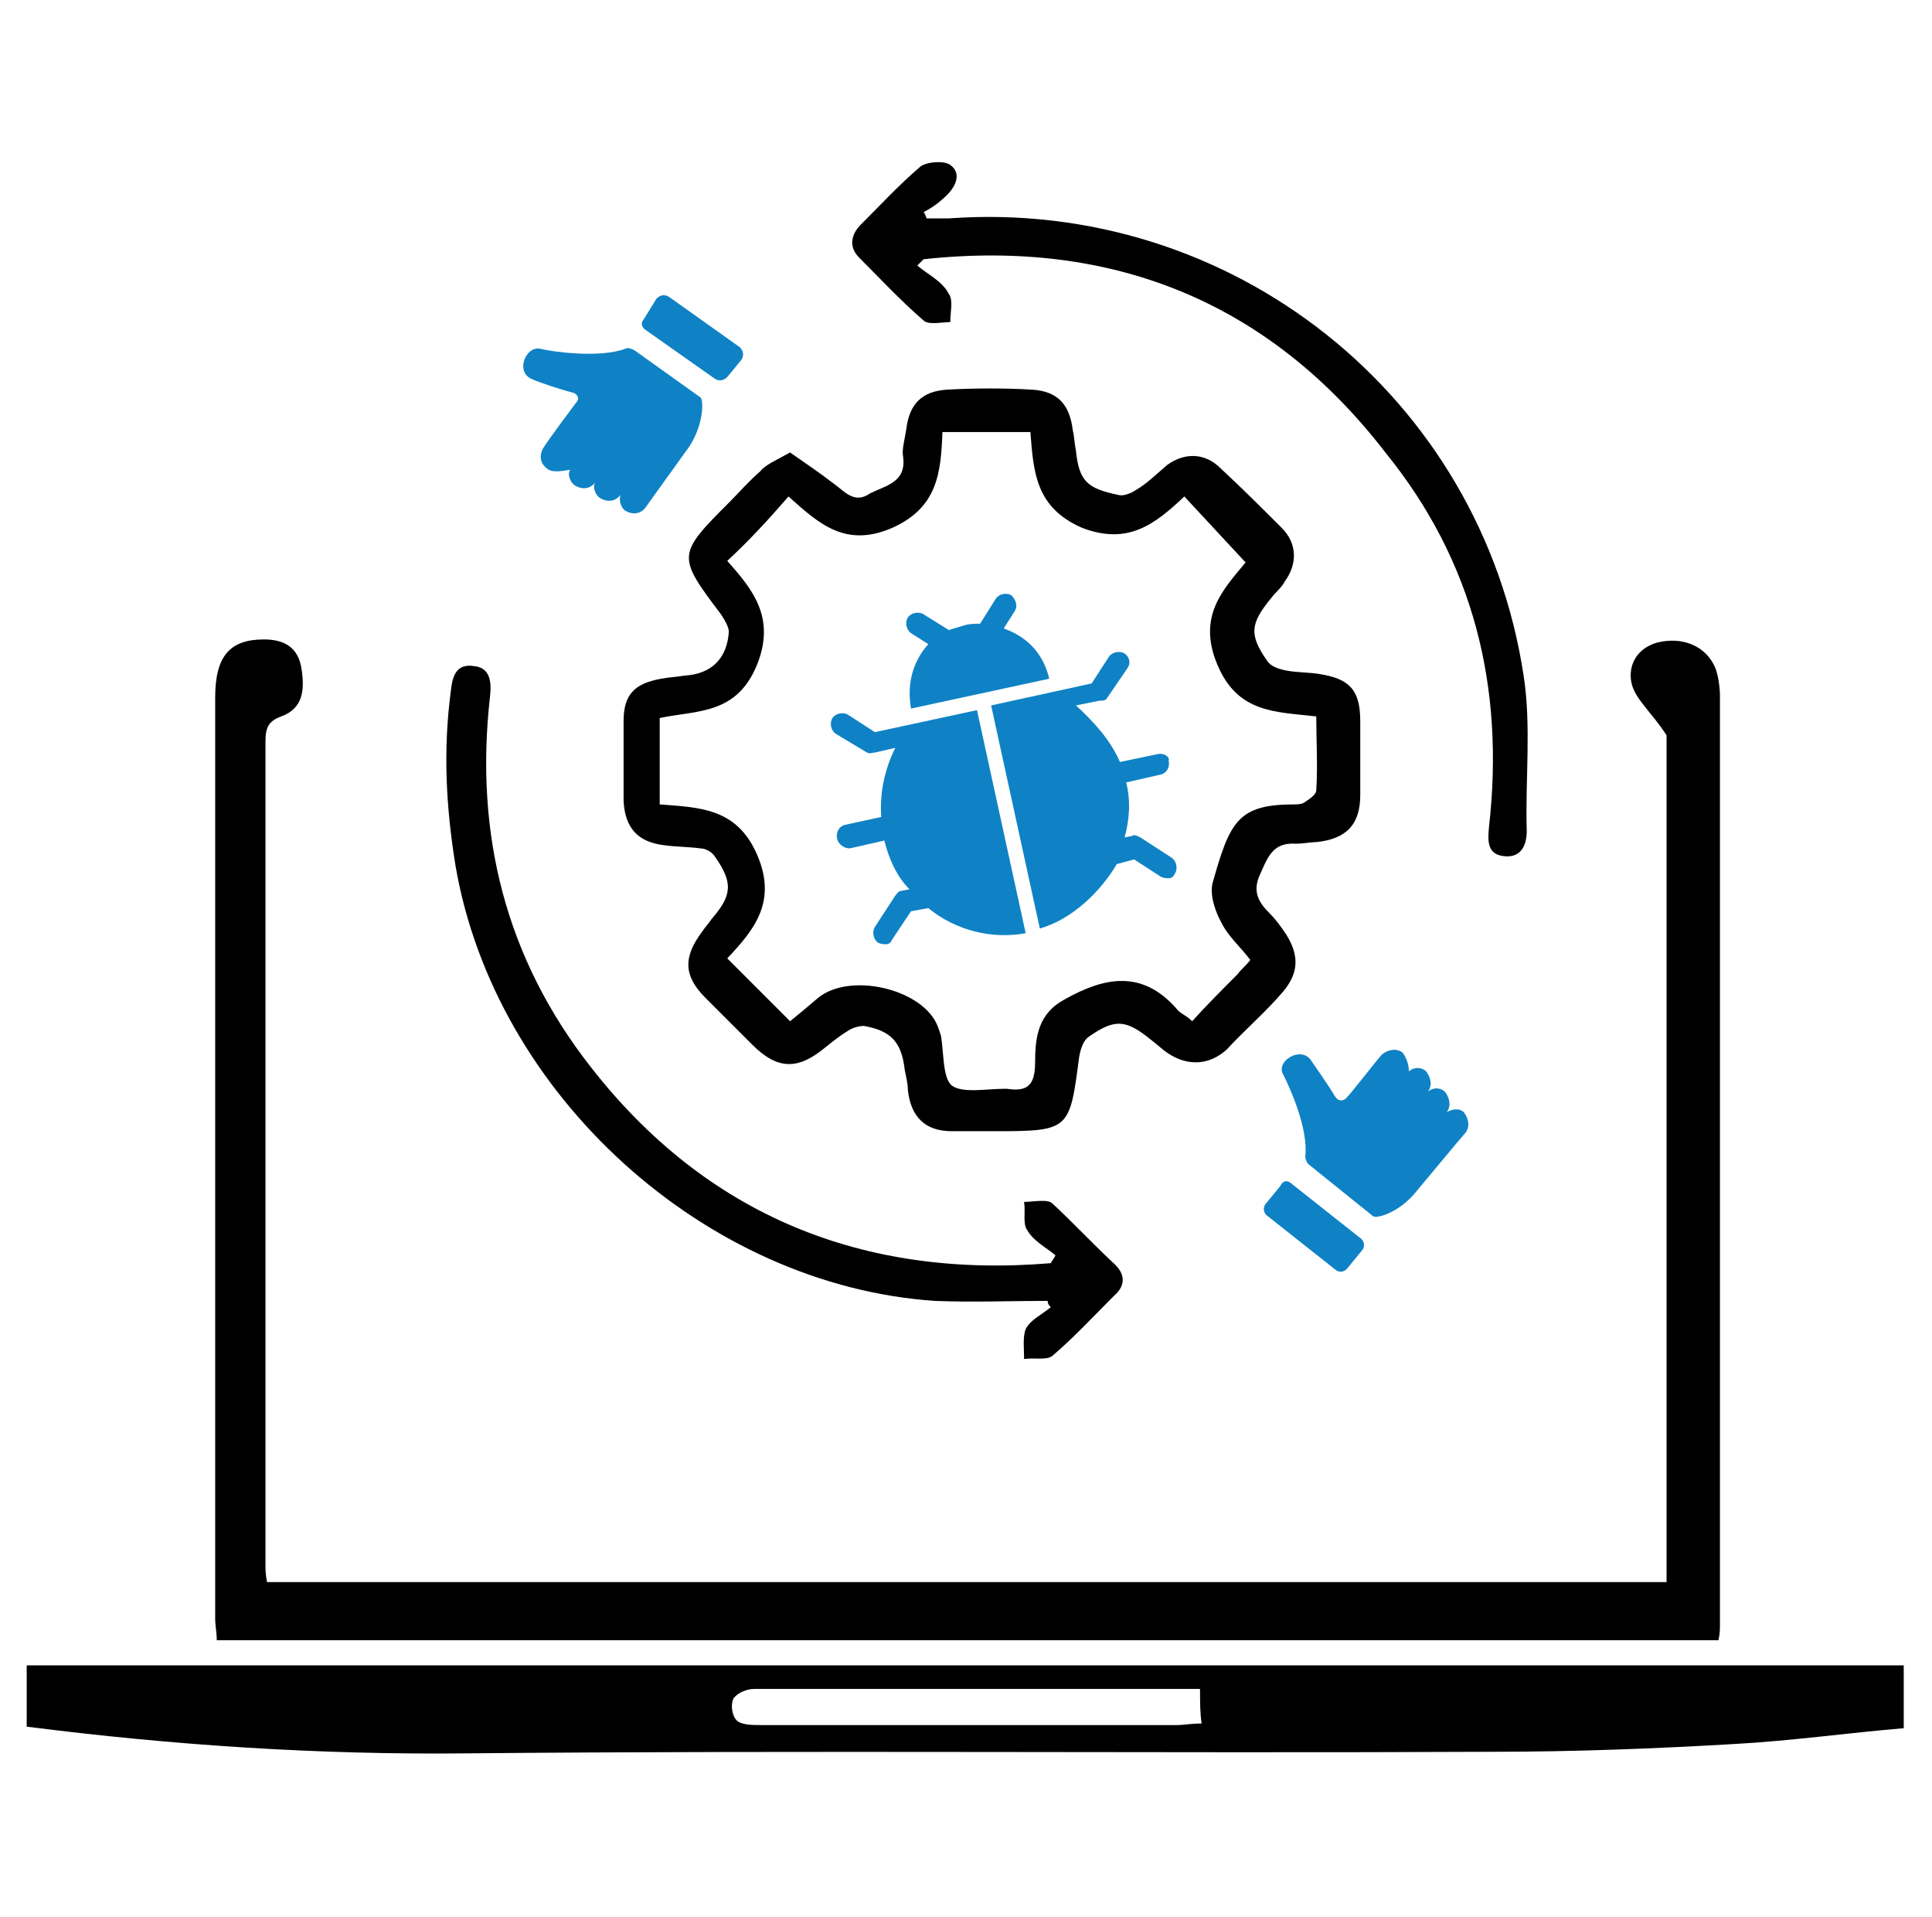
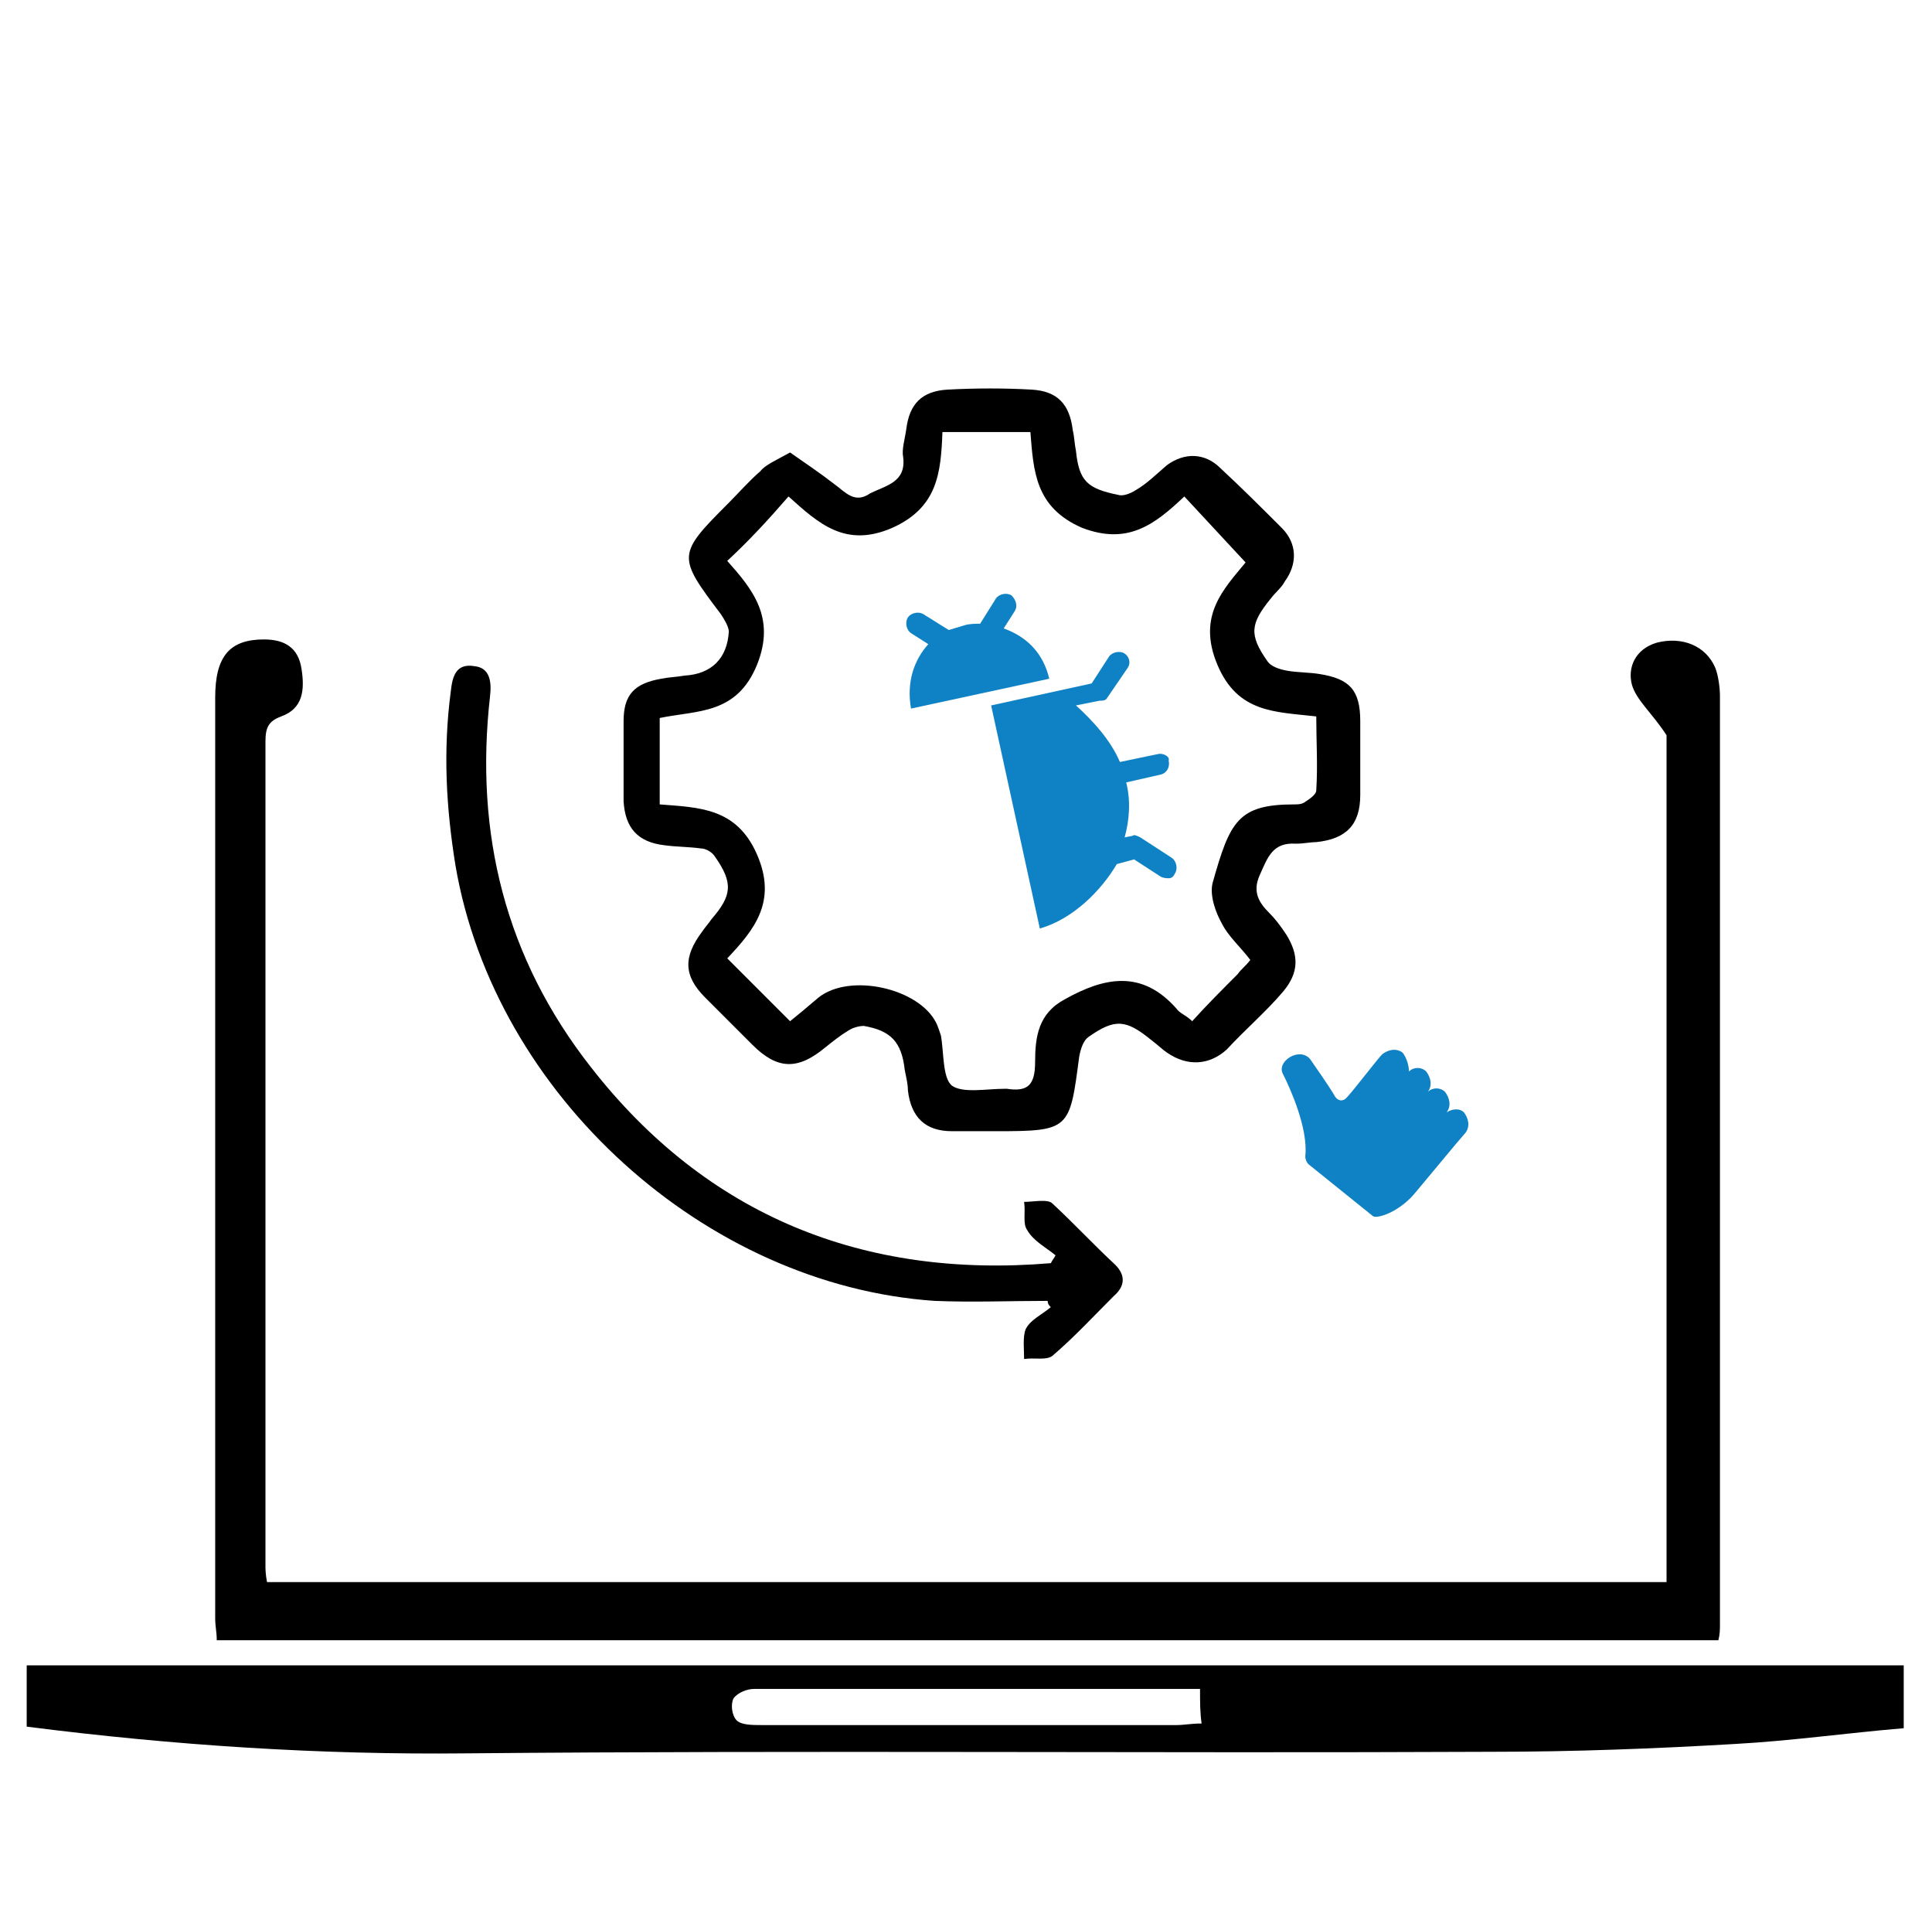
<svg xmlns="http://www.w3.org/2000/svg" version="1.1" id="Layer_1" x="0px" y="0px" viewBox="0 0 123 122" style="enable-background:new 0 0 123 122;" xml:space="preserve">
  <style type="text/css">
	.st0{fill:#0F82C5;}
</style>
  <g>
    <path d="M17,100.7c29.7,0,59.3,0,89.1,0c0-18.3,0-36.5,0-53.9c-0.9-1.4-1.9-2.2-2.2-3.2c-0.3-1.1,0.2-2.3,1.6-2.7   c1.6-0.4,3.1,0.2,3.7,1.6c0.2,0.5,0.3,1.3,0.3,1.8c0,19.8,0,39.4,0,59.1c0,0.3,0,0.6-0.1,1c-31.9,0-63.8,0-95.6,0   c0-0.5-0.1-0.9-0.1-1.4c0-19.5,0-39.1,0-58.6c0-2.6,0.9-3.7,3.1-3.7c1.3,0,2.2,0.5,2.4,1.9c0.2,1.3,0.1,2.5-1.3,3   c-0.8,0.3-1,0.7-1,1.6c0,17.6,0,35,0,52.5C16.9,99.8,16.9,100.2,17,100.7z" />
    <path d="M121.2,106c0,1.4,0,2.5,0,4c-3.6,0.3-7.1,0.8-10.7,1c-5.1,0.3-10.3,0.5-15.5,0.5c-21.7,0.1-43.6-0.1-65.3,0.1   c-9.3,0.1-18.6-0.5-28-1.7c0-0.6,0-1.3,0-1.9c0-0.6,0-1.3,0-2C41.5,106,81.3,106,121.2,106z M76.4,107.5c-0.7,0-1.3,0-1.9,0   c-6.5,0-13,0-19.3,0c-2.4,0-4.8,0-7.2,0c-0.4,0-1,0.2-1.3,0.6c-0.2,0.4-0.1,1.1,0.2,1.4c0.3,0.3,1,0.3,1.6,0.3c8.8,0,17.7,0,26.4,0   c0.5,0,0.9-0.1,1.6-0.1C76.4,109,76.4,108.4,76.4,107.5z" />
    <path d="M50.3,28.8c1,0.7,1.9,1.3,2.8,2c0.7,0.5,1.3,1.3,2.3,0.6c1-0.5,2.3-0.7,2.1-2.3c-0.1-0.5,0.1-1.1,0.2-1.8   c0.2-1.6,1-2.4,2.6-2.5c1.8-0.1,3.7-0.1,5.4,0c1.6,0.1,2.4,0.9,2.6,2.6c0.1,0.4,0.1,0.8,0.2,1.3c0.2,1.9,0.7,2.4,2.7,2.8   c0.3,0.1,0.8-0.1,1.1-0.3c0.7-0.4,1.3-1,2-1.6c1.1-0.8,2.4-0.8,3.4,0.2c1.4,1.3,2.6,2.5,3.9,3.8c1,1,1,2.3,0.2,3.4   c-0.2,0.4-0.6,0.7-0.9,1.1c-1.3,1.6-1.4,2.3-0.2,4c0.2,0.3,0.7,0.5,1.3,0.6c0.6,0.1,1.4,0.1,2,0.2c1.9,0.3,2.6,1,2.6,3   c0,1.6,0,3.1,0,4.7c0,1.9-0.9,2.8-2.8,3c-0.4,0-0.8,0.1-1.3,0.1c-1.5-0.1-1.8,0.9-2.3,2s0,1.8,0.6,2.4c0.4,0.4,0.7,0.8,1.1,1.4   c0.8,1.3,0.8,2.4-0.2,3.6c-1.1,1.3-2.4,2.4-3.6,3.7c-1.1,1-2.5,1.1-3.8,0.2c-0.3-0.2-0.6-0.5-1-0.8c-1.6-1.3-2.3-1.4-4-0.2   c-0.3,0.2-0.5,0.7-0.6,1.3c-0.6,4.6-0.6,4.7-5.3,4.7c-0.9,0-1.9,0-2.8,0c-1.7,0-2.6-0.9-2.8-2.6c0-0.4-0.1-0.8-0.2-1.3   c-0.2-1.8-0.9-2.5-2.6-2.8c-0.3,0-0.7,0.1-1,0.3c-0.5,0.3-1,0.7-1.5,1.1c-1.7,1.4-3,1.4-4.6-0.2c-1-1-2-2-3-3   c-1.4-1.4-1.4-2.6-0.2-4.2c0.2-0.3,0.4-0.5,0.6-0.8c1.3-1.5,1.4-2.3,0.2-4c-0.2-0.3-0.6-0.5-0.9-0.5c-0.7-0.1-1.6-0.1-2.3-0.2   c-1.7-0.2-2.5-1.1-2.6-2.8c0-1.7,0-3.4,0-5.1c0-1.7,0.7-2.4,2.4-2.7c0.5-0.1,0.9-0.1,1.5-0.2c1.7-0.1,2.7-1.1,2.8-2.8   c0-0.3-0.3-0.8-0.5-1.1c-2.8-3.7-2.8-3.8,0.5-7.1c0.6-0.6,1.3-1.4,2-2C48.7,29.6,49.4,29.3,50.3,28.8z M46.3,35.7   c1.6,1.8,3.1,3.6,1.9,6.6c-1.3,3.2-3.8,2.9-6.2,3.4c0,1.9,0,3.7,0,5.5c2.5,0.2,4.9,0.2,6.2,3.2c1.3,3-0.2,4.8-1.9,6.6   c1.4,1.4,2.6,2.6,4,4c0.5-0.4,1.1-0.9,1.8-1.5c2-1.6,6.4-0.6,7.5,1.6c0.1,0.2,0.2,0.5,0.3,0.8c0.2,1.1,0.1,2.7,0.7,3.2   c0.7,0.5,2.2,0.2,3.4,0.2h0.1c1.3,0.2,1.8-0.2,1.8-1.7c0-1.6,0.2-3.1,1.9-4c2.5-1.4,4.9-1.9,7.1,0.6c0.2,0.3,0.6,0.4,1,0.8   c0.9-1,2-2.1,2.9-3c0.2-0.3,0.5-0.5,0.8-0.9c-0.6-0.8-1.4-1.5-1.8-2.3c-0.4-0.7-0.8-1.8-0.6-2.6c1.1-3.9,1.6-5,5.2-5   c0.2,0,0.4,0,0.6-0.1c0.3-0.2,0.8-0.5,0.8-0.8c0.1-1.6,0-3.1,0-4.7c-2.6-0.3-5-0.2-6.3-3.3c-1.3-3.1,0.4-4.8,1.8-6.5   c-1.4-1.5-2.5-2.7-3.9-4.2c-1.9,1.8-3.6,3.1-6.5,2c-3-1.3-3.1-3.6-3.3-6.1c-2,0-3.8,0-5.6,0c-0.1,2.6-0.3,4.8-3.2,6.1   c-3,1.3-4.7-0.3-6.6-2C48.9,33.1,47.7,34.4,46.3,35.7z" />
    <path d="M67.2,79.9c-0.6-0.5-1.4-0.9-1.8-1.6c-0.3-0.4-0.1-1.1-0.2-1.8c0.6,0,1.5-0.2,1.8,0.1c1.4,1.3,2.6,2.6,4,3.9   c0.7,0.7,0.6,1.4-0.1,2c-1.3,1.3-2.5,2.6-3.9,3.8c-0.4,0.3-1.1,0.1-1.8,0.2c0-0.6-0.1-1.4,0.1-1.9c0.3-0.6,1-0.9,1.6-1.4   c-0.1-0.1-0.2-0.2-0.2-0.4c-2.4,0-4.8,0.1-7.2,0c-14.6-1-28-13.1-30.5-27.7c-0.6-3.7-0.8-7.3-0.3-11.1c0.1-0.9,0.3-1.8,1.5-1.6   c1,0.1,1.1,1,1,1.9c-1,8.8,1,16.7,6.4,23.6C45,77.4,55,81.4,66.9,80.4C67,80.2,67.1,80.1,67.2,79.9z" />
-     <path d="M58.4,16.9c0.7,0.6,1.6,1,2,1.8c0.3,0.4,0.1,1.1,0.1,1.8c-0.5,0-1.4,0.2-1.7-0.1c-1.5-1.3-2.7-2.6-4.1-4   c-0.7-0.7-0.5-1.5,0.1-2.1c1.3-1.3,2.4-2.5,3.8-3.7c0.4-0.3,1.5-0.4,1.9-0.1c0.7,0.5,0.4,1.3-0.2,1.9c-0.4,0.4-0.9,0.8-1.5,1.1   c0.1,0.1,0.1,0.2,0.2,0.4c0.4,0,0.9,0,1.4,0c18-1.3,33.9,11.3,36.6,29.1c0.5,3.2,0.1,6.6,0.2,9.9c0,0.8-0.3,1.7-1.4,1.6   c-1.1-0.1-1.1-0.9-1-1.9c1-8.9-1-16.9-6.6-23.8c-7.4-9.6-17.4-13.6-29.4-12.3C58.8,16.5,58.8,16.5,58.4,16.9z" />
    <path class="st0" d="M89.3,67c-0.4-0.3-0.9-0.2-1.3,0.1c-0.3,0.3-1.9,2.4-2.3,2.8c-0.2,0.2-0.5,0.2-0.7-0.1   c-0.4-0.7-1.4-2.1-1.6-2.4c-0.7-0.8-2.2,0.2-1.7,1c0.4,0.8,1.6,3.4,1.4,5.2c0,0.2,0.1,0.4,0.2,0.5l4.1,3.3c0.2,0.2,1.7-0.2,2.8-1.6   l2.5-3l0.6-0.7c0.3-0.4,0.2-0.9-0.1-1.3c-0.3-0.3-0.8-0.2-1.1,0l0,0c0.3-0.4,0.2-0.9-0.1-1.3c-0.3-0.3-0.8-0.3-1.1,0l0,0   c0.3-0.4,0.2-0.9-0.1-1.3c-0.3-0.3-0.8-0.3-1.1,0l0,0C89.7,67.9,89.6,67.4,89.3,67z" />
-     <path class="st0" d="M81.5,75.5l-0.9,1.1c-0.2,0.2-0.2,0.6,0.1,0.8l4.3,3.4c0.2,0.2,0.6,0.2,0.8-0.1l0.9-1.1   c0.2-0.2,0.2-0.6-0.1-0.8l-4.3-3.4C82,75.1,81.7,75.1,81.5,75.5z" />
-     <path class="st0" d="M34.8,29.8c-0.4-0.3-0.5-0.8-0.2-1.3s1.8-2.5,2.1-2.9c0.2-0.2,0.1-0.5-0.2-0.6c-0.8-0.2-2.3-0.7-2.7-0.9   c-1-0.5-0.3-2.1,0.6-1.9c0.8,0.2,3.8,0.6,5.4,0c0.2-0.1,0.4,0,0.6,0.1l4.2,3c0.2,0.2,0.2,1.7-0.7,3.1l-2.3,3.2l-0.5,0.7   c-0.3,0.4-0.8,0.5-1.3,0.2c-0.3-0.2-0.4-0.7-0.3-1l0,0c-0.3,0.4-0.8,0.5-1.3,0.2c-0.3-0.2-0.5-0.7-0.3-1l0,0   c-0.3,0.4-0.8,0.5-1.3,0.2c-0.3-0.2-0.5-0.7-0.3-1l0,0C35.7,30,35.1,30.1,34.8,29.8z" />
-     <path class="st0" d="M41,20.3l0.8-1.3c0.2-0.2,0.5-0.3,0.8-0.1l4.5,3.2c0.2,0.2,0.3,0.5,0.1,0.8l-0.9,1.1c-0.2,0.2-0.5,0.3-0.8,0.1   L41.1,21C40.8,20.8,40.8,20.5,41,20.3z" />
-     <path class="st0" d="M55.7,46.6L54,45.5c-0.3-0.2-0.8-0.1-1,0.2c-0.2,0.3-0.1,0.8,0.2,1l2,1.2c0.2,0.1,0.3,0,0.5,0l1.3-0.3   c-0.7,1.4-1,2.9-0.9,4.4l-2.3,0.5c-0.4,0.1-0.6,0.5-0.5,0.9c0.1,0.4,0.5,0.6,0.8,0.6l2.2-0.5c0.3,1.2,0.8,2.3,1.6,3.1l-0.5,0.1   c-0.2,0-0.3,0.2-0.4,0.3l-1.3,2c-0.2,0.3-0.1,0.8,0.2,1c0.2,0.1,0.4,0.1,0.5,0.1c0.2,0,0.3-0.1,0.4-0.3L58,58l1.1-0.2   c1.7,1.4,4,2,6.2,1.6l-3.1-14.2L55.7,46.6z" />
    <path class="st0" d="M73.7,48l-2.4,0.5c-0.6-1.4-1.7-2.6-2.8-3.6l1.5-0.3c0.2,0,0.4,0,0.5-0.2l1.3-1.9c0.2-0.3,0.1-0.7-0.2-0.9   c-0.3-0.2-0.8-0.1-1,0.2l-1.1,1.7l-6.4,1.4l3.1,14.2c2.1-0.6,3.9-2.4,4.9-4.1l1.1-0.3l1.7,1.1c0.2,0.1,0.4,0.1,0.5,0.1   c0.2,0,0.3-0.1,0.4-0.3c0.2-0.3,0.1-0.8-0.2-1l-2-1.3c-0.2-0.1-0.4-0.2-0.5-0.1l-0.5,0.1c0.3-1.1,0.4-2.3,0.1-3.5l2.2-0.5   c0.4-0.1,0.6-0.5,0.5-0.9C74.5,48.2,74.1,47.9,73.7,48z" />
    <path class="st0" d="M58,45.1l8.8-1.9c-0.4-1.7-1.5-2.7-2.9-3.2l0.7-1.1c0.2-0.3,0.1-0.7-0.2-1c-0.3-0.2-0.8-0.1-1,0.2l-1,1.6   c-0.3,0-0.7,0-1,0.1c-0.3,0.1-0.7,0.2-1,0.3l-1.6-1c-0.3-0.2-0.8-0.1-1,0.2c-0.2,0.3-0.1,0.8,0.2,1l1.1,0.7   C58.2,42,57.7,43.4,58,45.1z" />
  </g>
</svg>